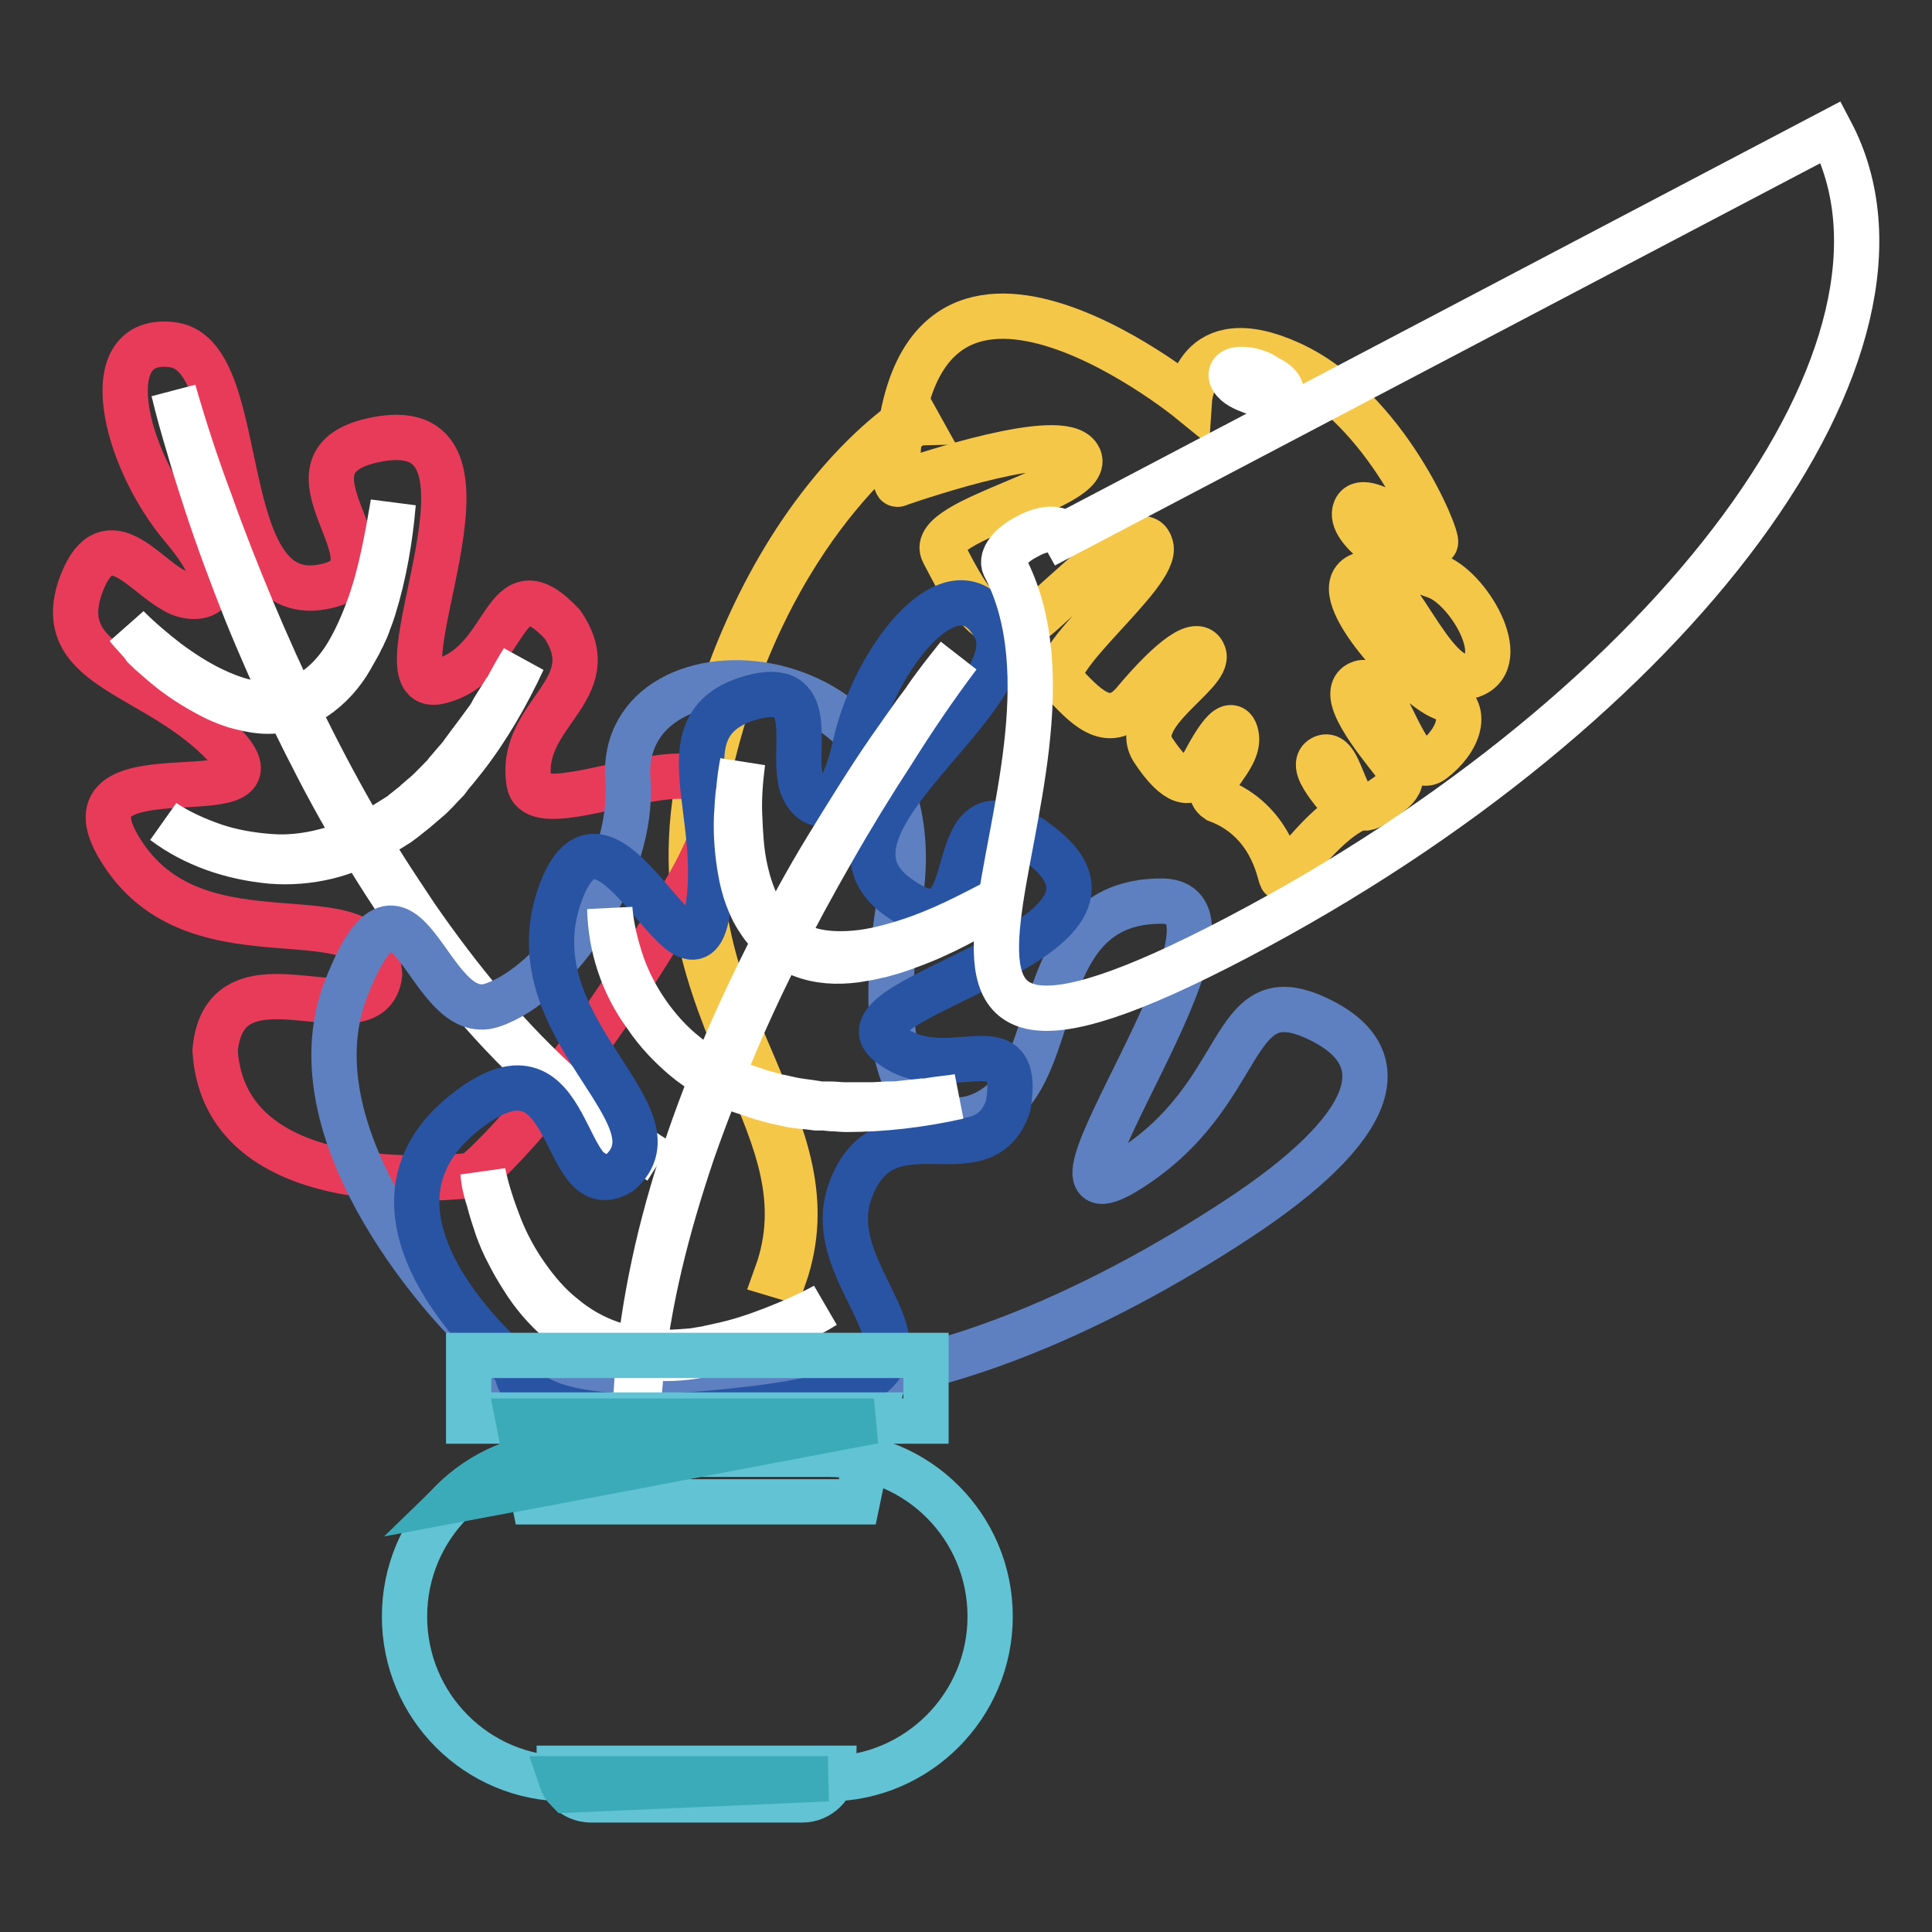
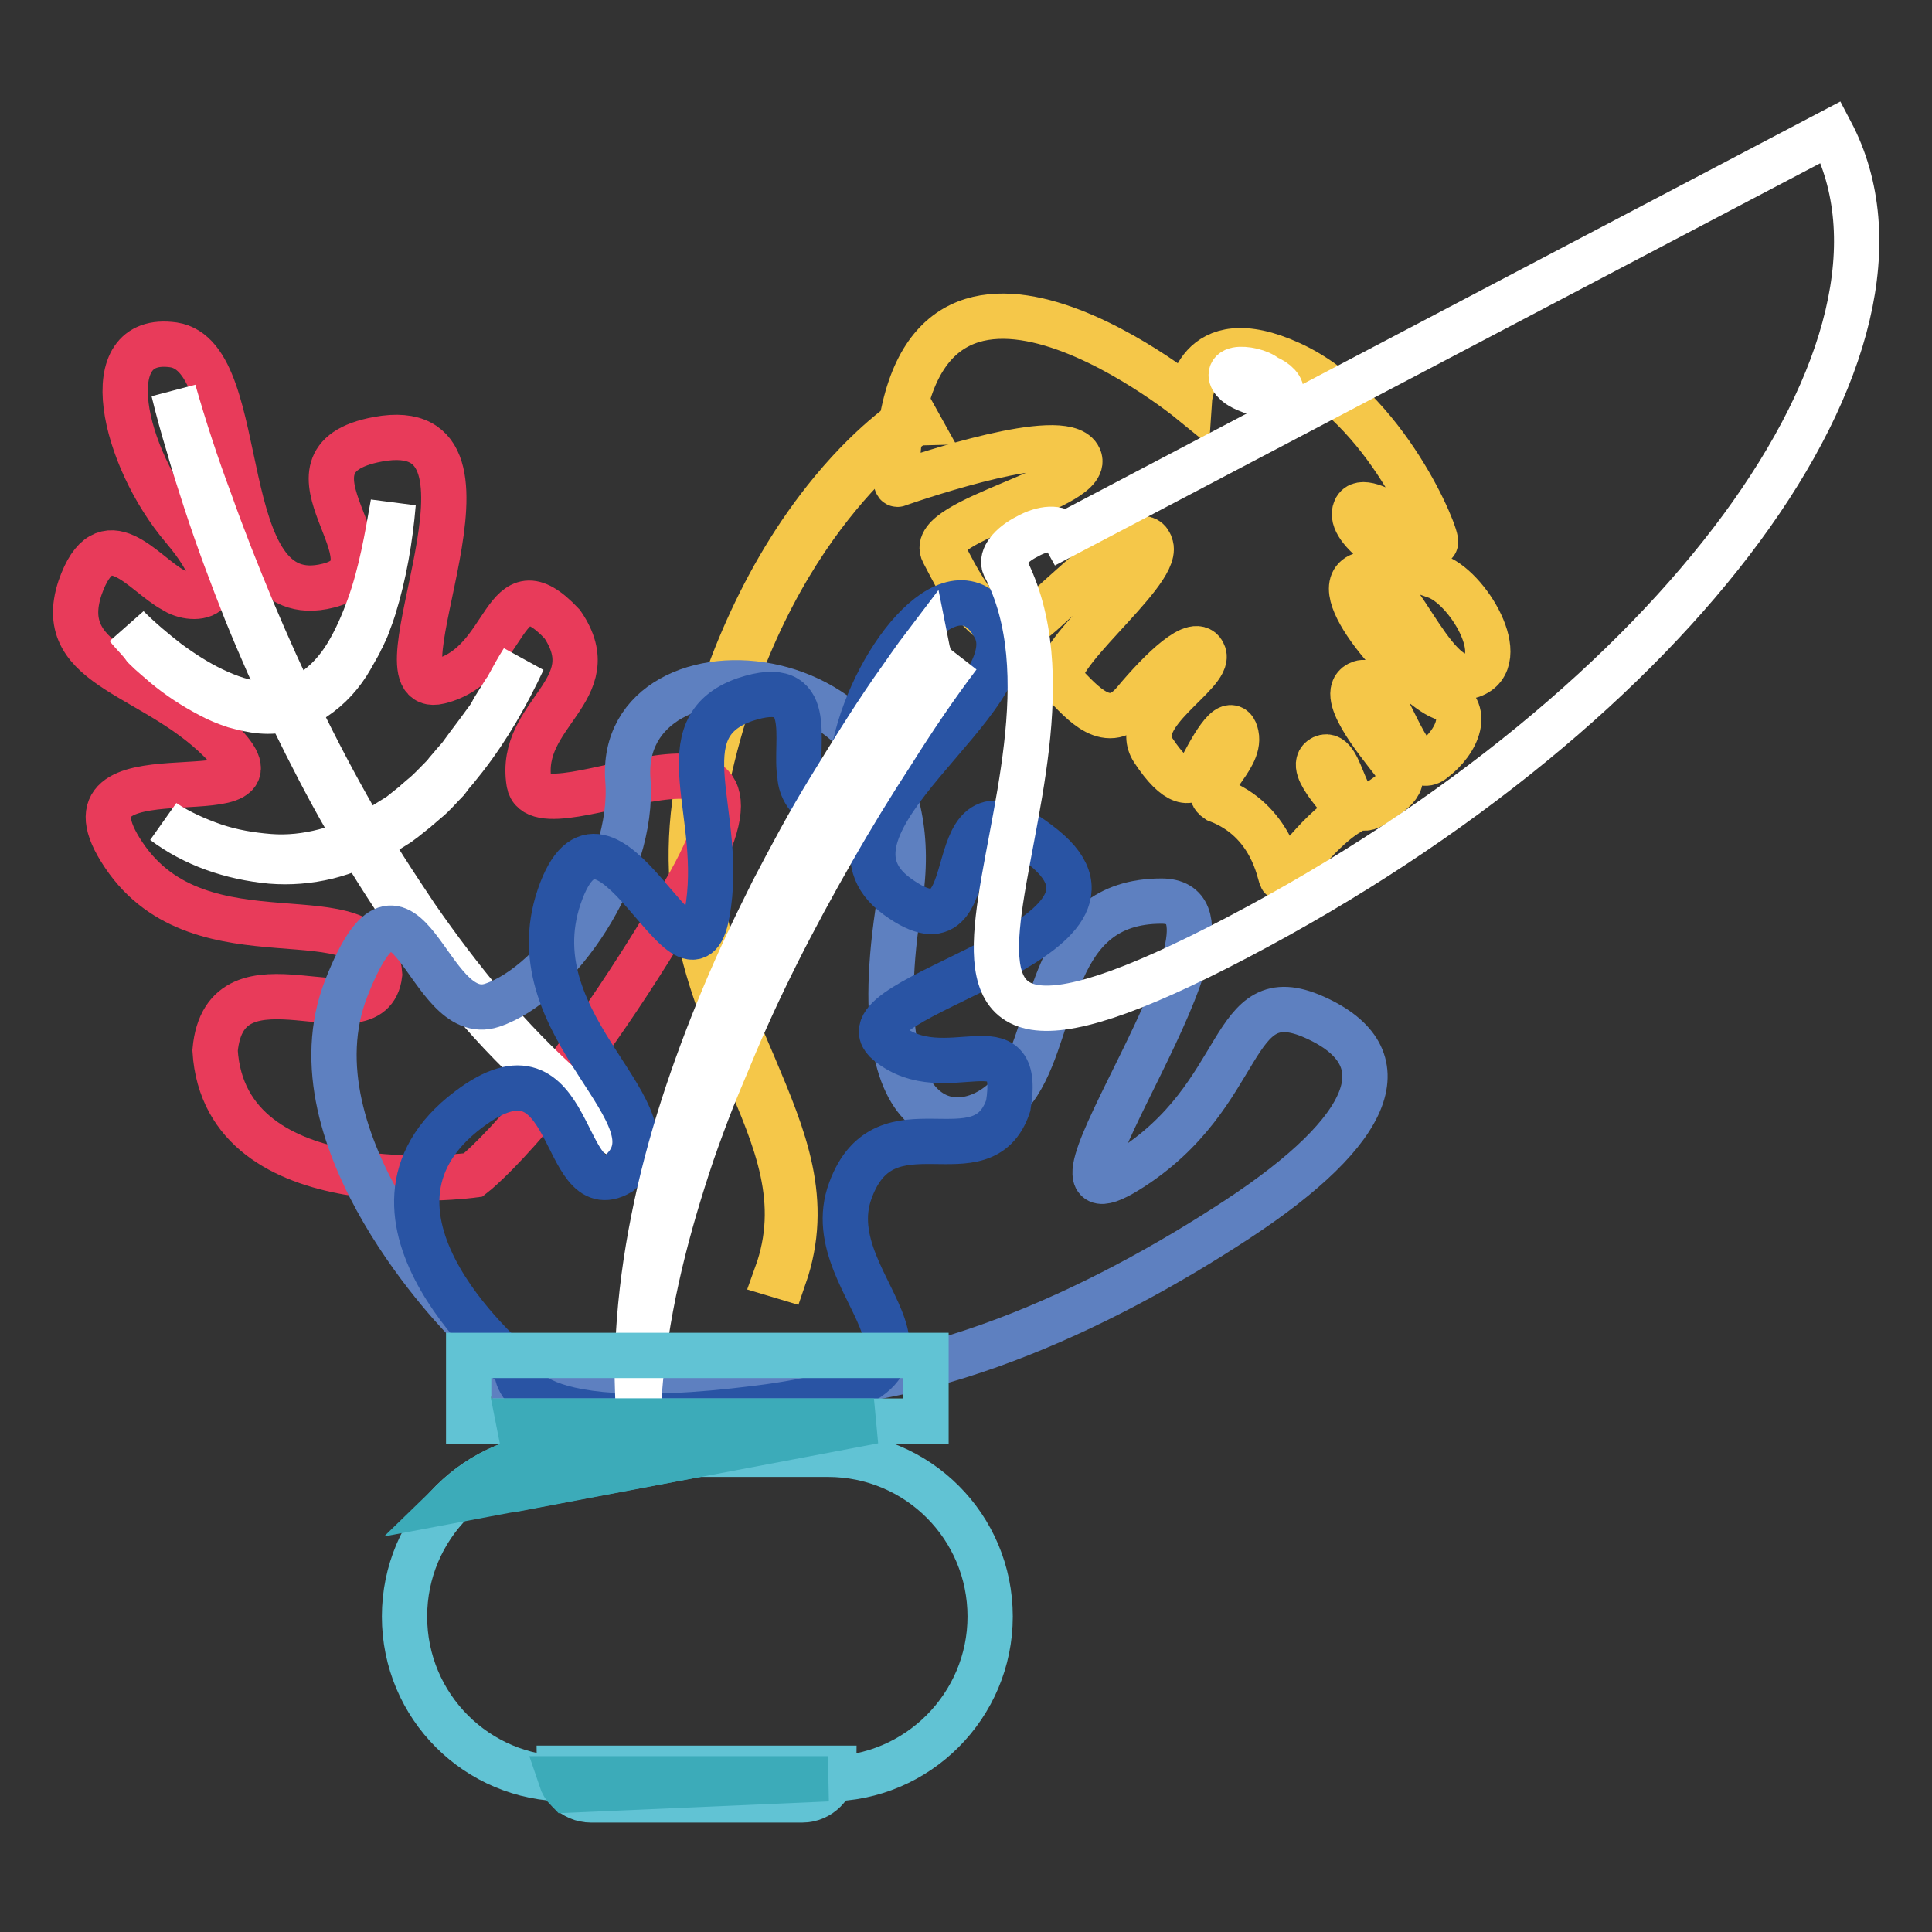
<svg xmlns="http://www.w3.org/2000/svg" version="1.1" x="0px" y="0px" viewBox="0 0 256 256" enable-background="new 0 0 256 256" xml:space="preserve">
  <rect x="0" y="0" width="256" height="256" fill="#333333" stroke="none" />
  <g>
    <path stroke-width="6" fill-opacity="0" stroke="#61c3d4" d="M106.3,238.5h-28c-2.3,0-4.2-1.9-4.2-4.2h36.4C110.5,236.6,108.6,238.5,106.3,238.5z" />
    <path stroke-width="6" fill-opacity="0" stroke="#f5c749" d="M103.9,169.2l-1-0.3c3.5-9.7,0-17.8-4.1-27.3c-4.7-11.1-10-23.6-5.5-41.6c2.4-9.5,7.3-23.3,17-35 c5.8-7,10.6-9.9,10.8-10l0.5,0.9c-0.1,0-4.8,2.9-10.5,9.8c-5.3,6.4-12.5,17.5-16.7,34.6c-4.4,17.7,0.8,30.1,5.5,41 C103.9,150.8,107.4,159.1,103.9,169.2z" />
    <path stroke-width="6" fill-opacity="0" stroke="#f5c749" d="M157.6,53c0,0-38.3-31.2-38.8,11c0,0,0,0.3,0.3,0.1c3.2-1.1,21.6-7.3,23.8-3.6c2.5,4-20.2,8.4-17.9,12.7 c2.3,4.3,6.6,13.9,13,8.1c6.4-5.8,13.6-12.6,14.5-8.9c1,3.7-14.4,15.3-11.7,18c2.7,2.8,6,6.8,9.5,2.6c3.5-4.2,8.3-8.9,9.2-6.3 c0.9,2.6-9.8,8-6.7,12.7c3.1,4.7,5.1,4.8,6.2,2.7c1.1-2.1,4.1-8,4.8-4.7s-5.2,6.8-2.5,8.6c7.2,2.7,8.2,9.7,8.5,10.3 c0.4,0.6,4.3-5.8,8.9-8.6c0.3-0.6-5.9-6.1-3.4-7.3c2.6-1.2,2.8,8.7,6.6,6.3c3.8-2.4,4.6-3.3,2.6-5.9s-7.5-9.2-4.2-10.3 c3.3-1.1,5.9,12.9,9.5,10.3c3.5-2.6,5.1-6.9,1.3-8.4c-3.8-1.5-15.5-13.9-11-16.1c4.5-2.2,9.5,15.1,14.9,13.2 c5.4-1.9-0.6-11.9-4.9-13.2c-4.3-1.4-11.7-6.1-10.5-8.8c1.2-2.8,10.1,4.8,10.6,4.4c0.5-0.5-6.5-17.9-19.2-23.7S157.6,53,157.6,53 L157.6,53z" />
    <path stroke-width="6" fill-opacity="0" stroke="#e83b5a" d="M62.7,155.7c0,0-32.9,4.5-34.2-16.5c1.3-14.5,20.7-0.8,21.8-10.1c-0.8-11.6-23.6-0.4-33.9-15.8 C6,97.9,39,108.9,30,99c-9-9.8-23-10.2-19.4-21.1c3.3-9.5,8.4-1.8,12.4,0.3c2.6,1.8,9.3,1.3,1.3-8.2c-8-9.4-11.8-25.8-1.3-24.3 c10.5,1.6,4.8,35.9,20.5,31.9c10.5-2.6-8.7-16.6,6.6-19.4c19.6-3.6-1.4,34.4,8.1,32.1c9.5-2.3,8.2-16.2,16.3-7.6 c6,8.8-5.9,11.8-4.4,21c1.2,7.9,37.5-14.4,20.6,14.5C73.7,147.2,62.7,155.7,62.7,155.7z" />
    <path stroke-width="6" fill-opacity="0" stroke="#ffffff" d="M23,51.8c1.4,4.9,3,9.8,4.8,14.6c1.7,4.8,3.6,9.6,5.6,14.4c4,9.5,8.4,18.7,13.5,27.6c1.3,2.2,2.6,4.4,4,6.6 c1.4,2.2,2.8,4.3,4.2,6.4c2.9,4.2,6,8.3,9.3,12.2c3.3,3.9,6.9,7.6,10.7,11c1.9,1.7,3.9,3.4,5.9,4.9c0.5,0.4,1,0.8,1.6,1.1 c0.3,0.2,0.5,0.4,0.8,0.6l0.8,0.6c1.1,0.8,2.1,1.4,3.2,2.1c-1.1-0.7-2.2-1.3-3.3-2l-0.8-0.5c-0.3-0.2-0.5-0.3-0.8-0.6 c-0.5-0.4-1.1-0.7-1.6-1.1c-2.1-1.5-4.1-3.1-6.1-4.7c-3.9-3.4-7.6-7-11-10.9c-6.8-7.7-12.6-16.3-17.8-25.3c-2.6-4.5-4.9-9-7.2-13.7 c-2.2-4.7-4.3-9.4-6.2-14.1c-1.9-4.8-3.7-9.6-5.3-14.5c-0.8-2.5-1.6-4.9-2.3-7.4C24.3,56.8,23.6,54.3,23,51.8L23,51.8z" />
    <path stroke-width="6" fill-opacity="0" stroke="#ffffff" d="M16.9,83.1c1.7,1.7,3.5,3.2,5.3,4.6c1.9,1.4,3.9,2.7,6,3.7c2.1,1,4.3,1.8,6.6,1.9c1.2,0.1,2.3,0,3.4-0.3 c1.1-0.3,2.2-0.7,3.1-1.3c1.9-1.2,3.5-3,4.7-5c1.2-2,2.1-4.1,2.9-6.3c0.8-2.2,1.4-4.5,1.9-6.8c0.5-2.3,0.9-4.6,1.3-6.9 c-0.4,4.7-1.2,9.4-2.6,13.9l-0.3,0.9l-0.3,0.8c-0.2,0.6-0.4,1.1-0.7,1.7c-0.1,0.3-0.3,0.6-0.4,0.8c-0.1,0.3-0.3,0.6-0.4,0.8 c-0.3,0.5-0.6,1.1-0.9,1.6c-1.2,2.1-2.8,3.9-4.9,5.3c-1,0.7-2.2,1.1-3.4,1.4c-1.2,0.3-2.4,0.4-3.6,0.3c-1.2-0.1-2.4-0.4-3.5-0.7 c-1.2-0.4-2.2-0.8-3.3-1.4c-2.1-1.1-4.1-2.4-5.9-3.9c-0.9-0.8-1.8-1.5-2.7-2.4C18.5,84.8,17.6,84,16.9,83.1z M21.7,108.9 c2.1,1.4,4.4,2.4,6.7,3.2c2.4,0.8,4.8,1.2,7.3,1.4s5-0.1,7.3-0.7c2.4-0.6,4.7-1.6,6.8-2.8l0.8-0.5l0.8-0.5l0.8-0.5 c0.3-0.2,0.5-0.3,0.8-0.5l1.5-1.2c0.3-0.2,0.5-0.4,0.7-0.6l0.7-0.6c1-0.8,1.8-1.7,2.7-2.6l0.3-0.3l0.3-0.4l0.6-0.7 c0.4-0.5,0.8-0.9,1.2-1.4l1.1-1.5l0.6-0.8l0.3-0.4l0.3-0.4l1.1-1.5c0.4-0.5,0.7-1,1-1.6l1-1.6l0.5-0.8l0.3-0.4l0.2-0.4 c0.6-1.1,1.2-2.2,1.9-3.3c-2.1,4.5-4.6,8.9-7.7,12.9c-0.4,0.5-0.8,1-1.2,1.5l-0.6,0.7l-0.3,0.4l-0.3,0.4c-0.9,0.9-1.7,1.9-2.7,2.7 l-0.7,0.6c-0.2,0.2-0.5,0.4-0.7,0.6l-1.5,1.2c-0.3,0.2-0.5,0.4-0.8,0.6l-0.8,0.5l-0.8,0.5l-0.8,0.5c-2.2,1.3-4.6,2.3-7,2.9 c-2.5,0.6-5,0.8-7.5,0.6C30.6,113.6,25.7,111.9,21.7,108.9z" />
    <path stroke-width="6" fill-opacity="0" stroke="#5e80c0" d="M61.7,175c0,0-23.8-23.8-15.8-44.1c8-20.3,10.6,5.2,19.3,2.3c8.7-2.9,18.9-17.8,18-29.8 c-1.6-20.4,41.5-17.8,36,16c-5.5,33.8,10.5,32.2,15.7,24.2c5.2-8.1,4.2-24.2,19-24.2c14.8,0-20.6,45.7-4.5,35.7 c16.1-10,13.2-25.5,24.8-20.3c11.6,5.2,8,14.8-10.3,26.8s-42.1,23.2-64.3,22c-22.2-1.1-31.8,0.1-31.8,0.1L61.7,175z" />
    <path stroke-width="6" fill-opacity="0" stroke="#2954a4" d="M68.5,181.4c0,0-25-20.4-6.4-34.4c14.3-10.8,12,13.1,20,8.4c8.8-7.6-14-19-8-36.6s17.3,15.3,19.6,2.2 c2.4-13.1-5.8-24.5,5-28.3c9.6-3.2,6.5,5.6,7.3,10.1c0.1,3.1,4.6,8.1,7.3-4c2.7-12.1,13.4-25.1,18.5-15.7 c5.1,9.3-26,26.2-12.9,35.7c13.1,9.5,3.9-19,19.4-6.5c15.5,12.5-28.2,19.8-20.6,25.9c7.6,6.2,17.8-3.4,15.9,8.3 c-3.4,10.2-16.3-1.3-20.9,11.2c-5.1,13.5,20.8,24.8-12.4,28.9C66.9,190.8,68.5,181.4,68.5,181.4L68.5,181.4z" />
-     <path stroke-width="6" fill-opacity="0" stroke="#ffffff" d="M127,86.9c-3.1,4.1-6,8.4-8.7,12.7c-2.8,4.3-5.5,8.7-8,13.1c-5.1,8.9-9.8,18-13.7,27.5 c-1,2.4-2,4.7-2.9,7.1c-0.9,2.4-1.8,4.8-2.6,7.3c-1.6,4.9-3,9.8-4.1,14.8s-1.9,10.1-2.3,15.2c-0.2,2.6-0.3,5.1-0.3,7.7 c0,0.7,0,1.3,0,1.9c0,0.3,0,0.6,0,1l0.1,0.9c0,1.3,0.2,2.6,0.3,3.9c-0.1-1.3-0.3-2.6-0.4-3.8l-0.1-1c0-0.3,0-0.7,0-1 c0-0.7-0.1-1.3-0.1-1.9c-0.1-2.6-0.1-5.2,0.1-7.7c0.3-5.2,1-10.3,2-15.3c2-10.1,5.3-19.9,9.3-29.5c2-4.8,4.2-9.4,6.5-14 c2.4-4.6,4.8-9.1,7.5-13.5c2.7-4.4,5.4-8.8,8.3-13c1.5-2.1,2.9-4.2,4.5-6.3C123.8,90.9,125.4,88.9,127,86.9L127,86.9z" />
-     <path stroke-width="6" fill-opacity="0" stroke="#ffffff" d="M98.4,101c-0.3,2.3-0.5,4.7-0.4,7s0.2,4.7,0.7,7c0.5,2.3,1.2,4.5,2.5,6.4c0.6,1,1.4,1.8,2.3,2.5 c0.9,0.7,1.9,1.3,3,1.7c2.1,0.8,4.5,0.9,6.8,0.7c2.3-0.2,4.6-0.8,6.8-1.5c2.2-0.7,4.4-1.6,6.5-2.6c2.1-1,4.2-2.1,6.3-3.2 c-4,2.5-8.1,4.8-12.6,6.4l-0.8,0.3c-0.3,0.1-0.6,0.2-0.9,0.3c-0.6,0.2-1.1,0.3-1.7,0.5c-0.3,0.1-0.6,0.1-0.9,0.2 c-0.3,0.1-0.6,0.1-0.9,0.2c-0.6,0.1-1.2,0.2-1.8,0.3c-2.4,0.3-4.8,0.2-7.1-0.7c-1.1-0.4-2.2-1-3.2-1.8c-0.9-0.8-1.8-1.7-2.4-2.7 c-0.7-1-1.2-2.1-1.6-3.2c-0.4-1.1-0.7-2.3-0.9-3.5c-0.4-2.3-0.6-4.7-0.5-7.1c0.1-1.2,0.1-2.4,0.3-3.5C98,103.3,98.2,102.1,98.4,101 L98.4,101z M80.8,120.4c0.2,2.5,0.8,4.9,1.6,7.3c0.8,2.3,2,4.6,3.4,6.6c1.4,2,3.1,3.9,5,5.4c1.9,1.6,4.1,2.8,6.4,3.7l0.9,0.4 l0.9,0.3l0.9,0.3c0.3,0.1,0.6,0.2,0.9,0.3l1.8,0.5c0.3,0.1,0.6,0.2,0.9,0.2l0.9,0.2c1.2,0.3,2.5,0.4,3.7,0.6l0.5,0.1l0.5,0l0.9,0 c0.6,0,1.3,0.1,1.9,0.1h3.3l0.5,0l1.9-0.1c0.6,0,1.3,0,1.9-0.1l1.9-0.2l0.9-0.1l0.5,0l0.5-0.1c1.2-0.2,2.5-0.3,3.7-0.5 c-4.9,1.1-9.9,1.7-14.9,1.7c-0.6,0-1.3-0.1-1.9-0.1l-1-0.1l-0.5,0l-0.5,0c-1.3-0.2-2.5-0.2-3.8-0.5l-0.9-0.2 c-0.3-0.1-0.6-0.1-0.9-0.2l-1.8-0.5c-0.3-0.1-0.6-0.2-0.9-0.3l-0.9-0.3l-0.9-0.3l-0.9-0.4c-2.3-1-4.6-2.3-6.5-3.9s-3.7-3.5-5.1-5.6 C82.5,130.4,80.9,125.4,80.8,120.4L80.8,120.4z M64,155.4c0.5,2.4,1.3,4.8,2.2,7.1s2.1,4.5,3.5,6.5c1.4,2,3,3.9,4.9,5.4 c1.9,1.6,4,2.8,6.3,3.6c1.2,0.4,2.3,0.7,3.5,0.9c1.2,0.2,2.4,0.3,3.7,0.3s2.5-0.1,3.7-0.2c0.6-0.1,1.2-0.2,1.8-0.3l0.9-0.2l0.9-0.2 c2.4-0.5,4.8-1.3,7.1-2.2c2.3-0.9,4.6-1.9,6.8-3.1c-2.1,1.3-4.4,2.4-6.6,3.4c-0.6,0.3-1.2,0.5-1.7,0.7c-0.6,0.2-1.2,0.4-1.8,0.7 c-0.6,0.2-1.2,0.4-1.8,0.6c-0.6,0.2-1.2,0.3-1.8,0.5l-0.9,0.2l-0.9,0.2c-0.3,0.1-0.6,0.1-0.9,0.2l-0.9,0.2 c-1.3,0.2-2.5,0.3-3.8,0.3s-2.5-0.1-3.8-0.3c-1.3-0.2-2.5-0.5-3.7-0.9c-2.4-0.8-4.6-2.1-6.5-3.7c-1.9-1.6-3.6-3.6-4.9-5.7 c-0.7-1.1-1.3-2.1-1.9-3.3c-0.6-1.1-1.1-2.3-1.5-3.4c-0.4-1.2-0.8-2.4-1.1-3.6C64.4,157.9,64.1,156.7,64,155.4L64,155.4z" />
+     <path stroke-width="6" fill-opacity="0" stroke="#ffffff" d="M127,86.9c-3.1,4.1-6,8.4-8.7,12.7c-2.8,4.3-5.5,8.7-8,13.1c-5.1,8.9-9.8,18-13.7,27.5 c-1,2.4-2,4.7-2.9,7.1c-0.9,2.4-1.8,4.8-2.6,7.3c-1.6,4.9-3,9.8-4.1,14.8s-1.9,10.1-2.3,15.2c0,0.7,0,1.3,0,1.9c0,0.3,0,0.6,0,1l0.1,0.9c0,1.3,0.2,2.6,0.3,3.9c-0.1-1.3-0.3-2.6-0.4-3.8l-0.1-1c0-0.3,0-0.7,0-1 c0-0.7-0.1-1.3-0.1-1.9c-0.1-2.6-0.1-5.2,0.1-7.7c0.3-5.2,1-10.3,2-15.3c2-10.1,5.3-19.9,9.3-29.5c2-4.8,4.2-9.4,6.5-14 c2.4-4.6,4.8-9.1,7.5-13.5c2.7-4.4,5.4-8.8,8.3-13c1.5-2.1,2.9-4.2,4.5-6.3C123.8,90.9,125.4,88.9,127,86.9L127,86.9z" />
    <path stroke-width="6" fill-opacity="0" stroke="#61c3d4" d="M109.7,235.7H75.1c-11.9,0-21.5-9.6-21.5-21.5c0-11.9,9.6-21.5,21.5-21.5h34.6c11.9,0,21.5,9.6,21.5,21.5 C131.2,226,121.6,235.7,109.7,235.7z" />
-     <path stroke-width="6" fill-opacity="0" stroke="#61c3d4" d="M113.6,199H70.8l-2.3-11.5h47.5L113.6,199z" />
    <path stroke-width="6" fill-opacity="0" stroke="#61c3d4" d="M62.1,179.6h60.6v8.7H62.1V179.6z" />
    <path stroke-width="6" fill-opacity="0" stroke="#ffffff" d="M166.8,52.2c1.3,0.5,2.6,0.5,2.9-0.1c0.3-0.6-0.6-1.6-1.9-2.1l0,0c-0.9-0.8-2.9-1.2-3.9-1 c-1,0.2-1,1-0.1,1.8C164.5,51.4,165.6,51.8,166.8,52.2z" />
    <path stroke-width="6" fill-opacity="0" stroke="#ffffff" d="M133.1,75c14.9,28.3-27.4,79.8,30.9,49.2c58.3-30.6,93.5-78.4,78.6-106.7c0,0,0,0-101.6,53.4 c-0.6-1.1-2.8-1-4.9,0.2C133.9,72.2,132.6,73.9,133.1,75L133.1,75z" />
    <path stroke-width="6" fill-opacity="0" stroke="#3cabb9" d="M109.7,235.7H74.3c0.2,0.6,0.5,1.1,0.9,1.5L109.7,235.7z" />
    <path stroke-width="6" fill-opacity="0" stroke="#3cabb9" d="M92.5,192.7H75.1c-5.9,0-11.1,2.3-15,6.1L92.5,192.7z" />
    <path stroke-width="6" fill-opacity="0" stroke="#3cabb9" d="M115.8,188.3L115.8,188.3l-47.1,0l1.7,8.6L115.8,188.3z" />
  </g>
</svg>